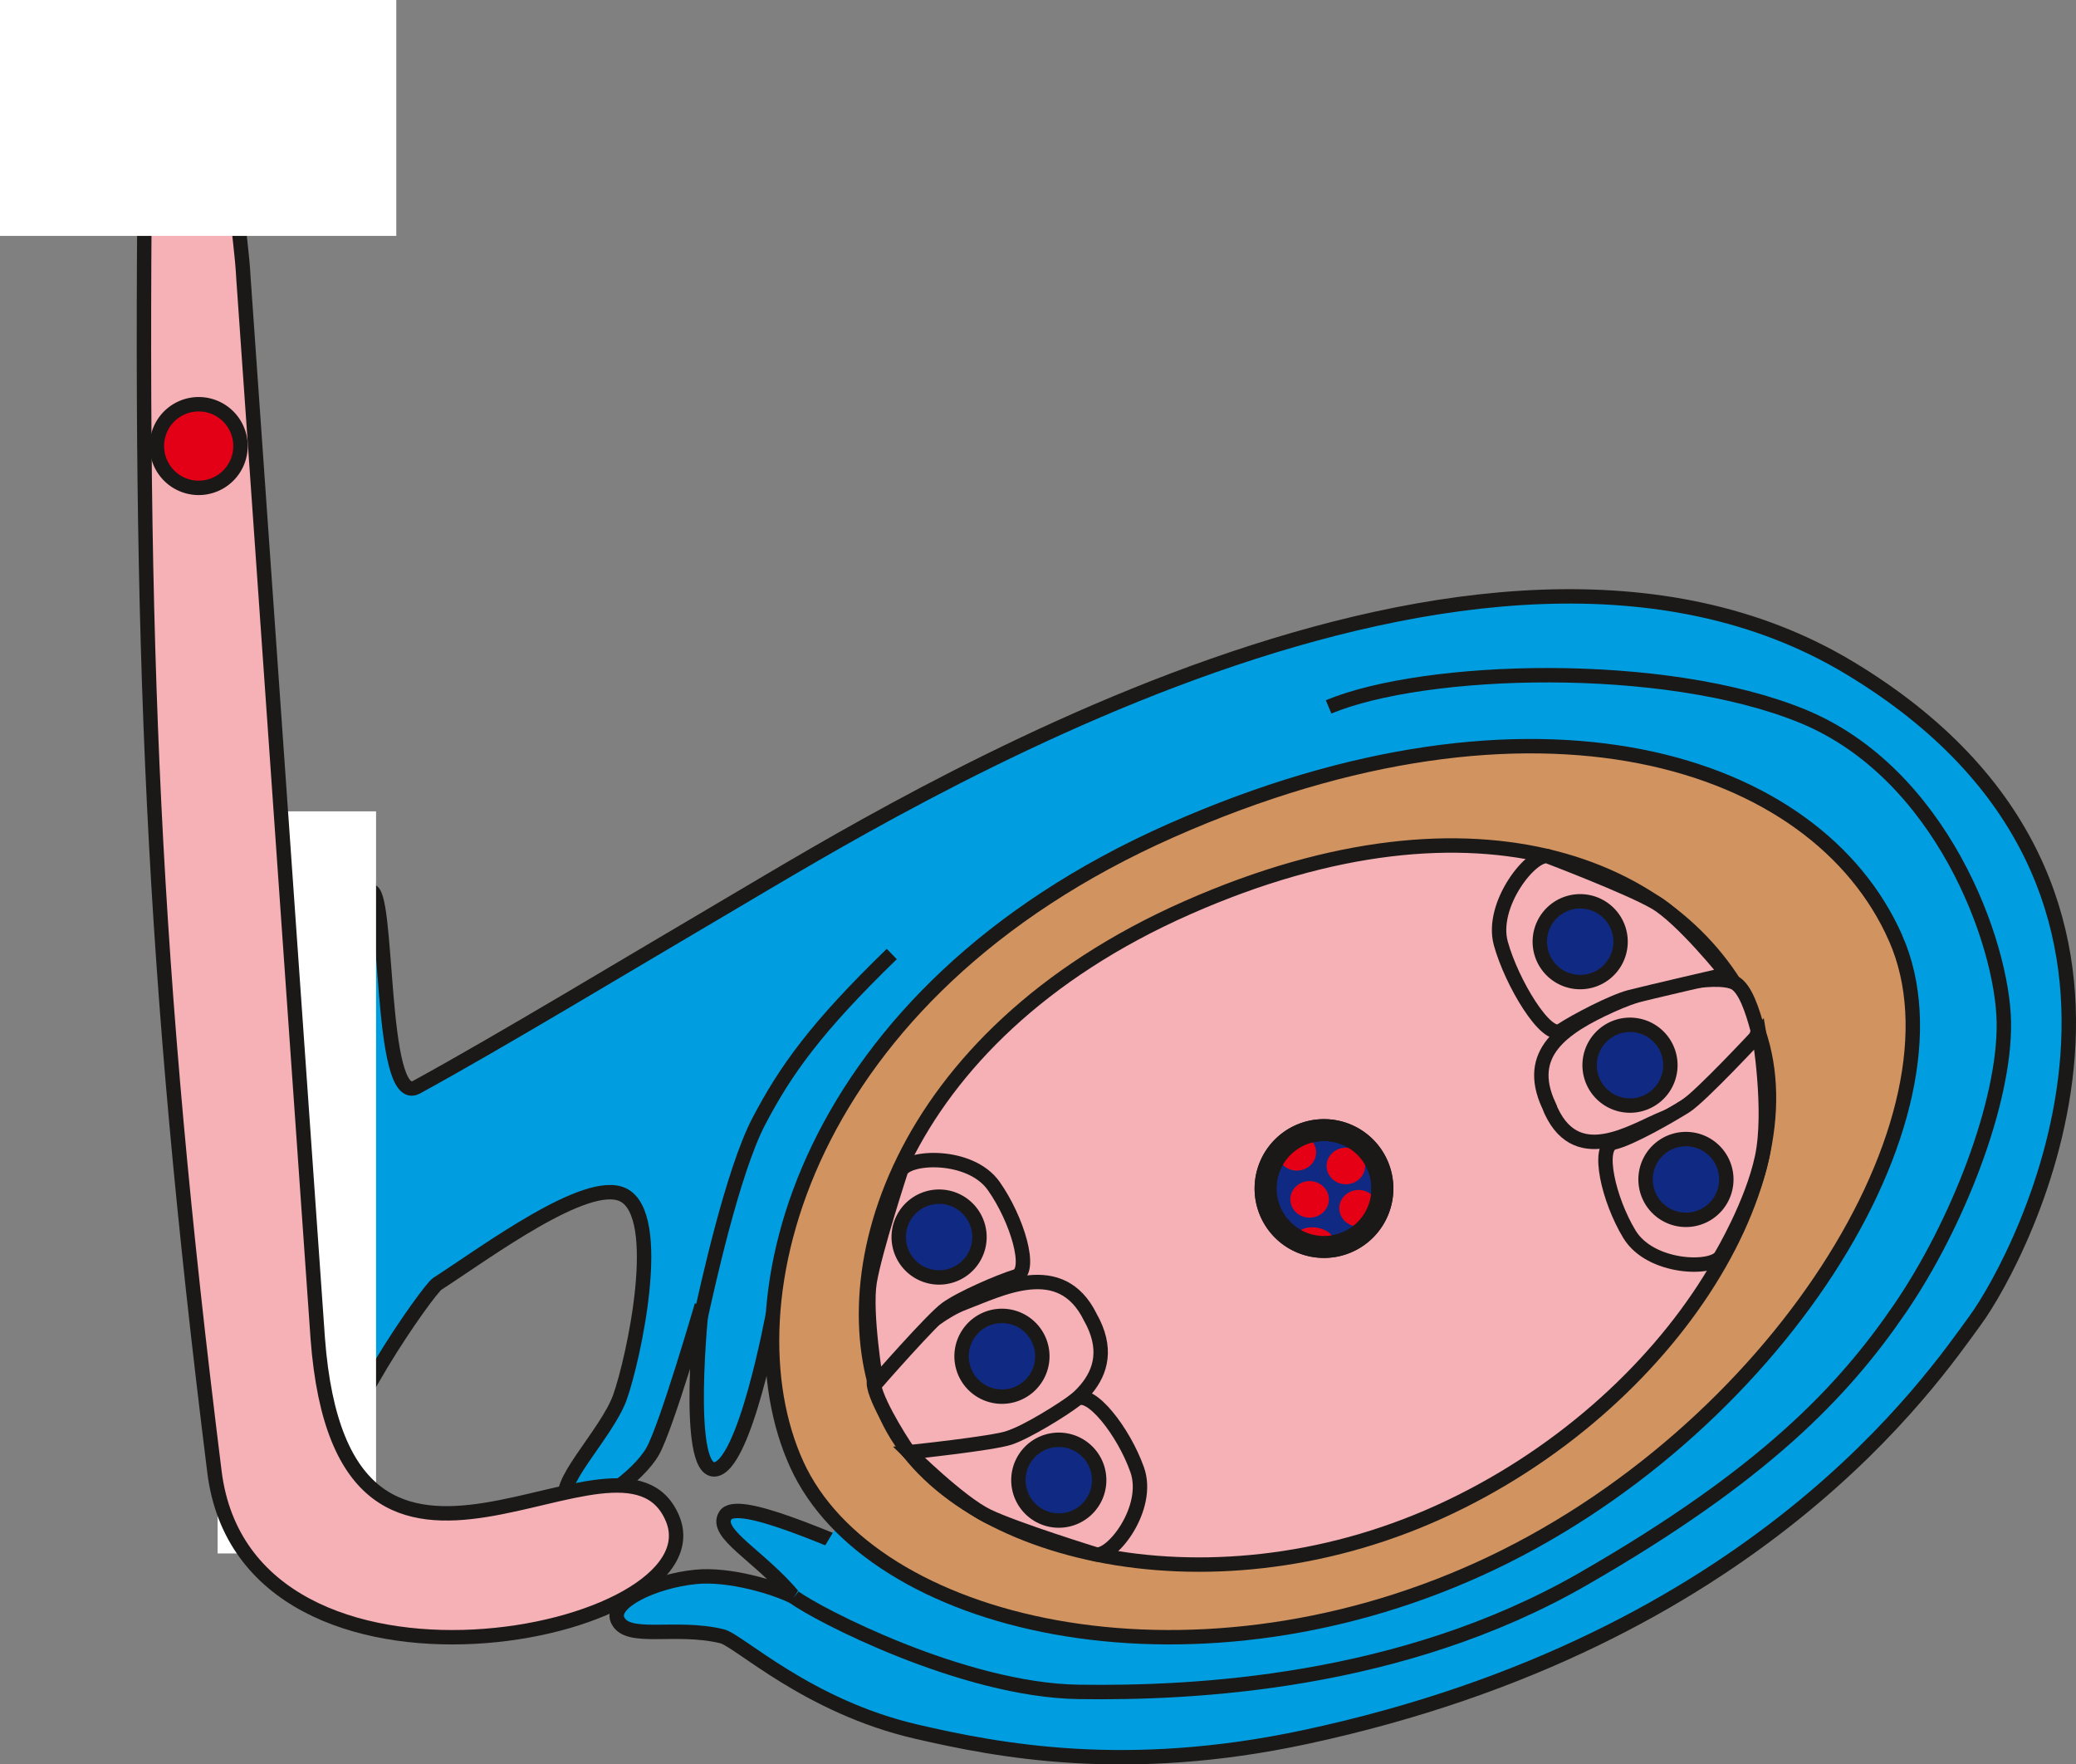
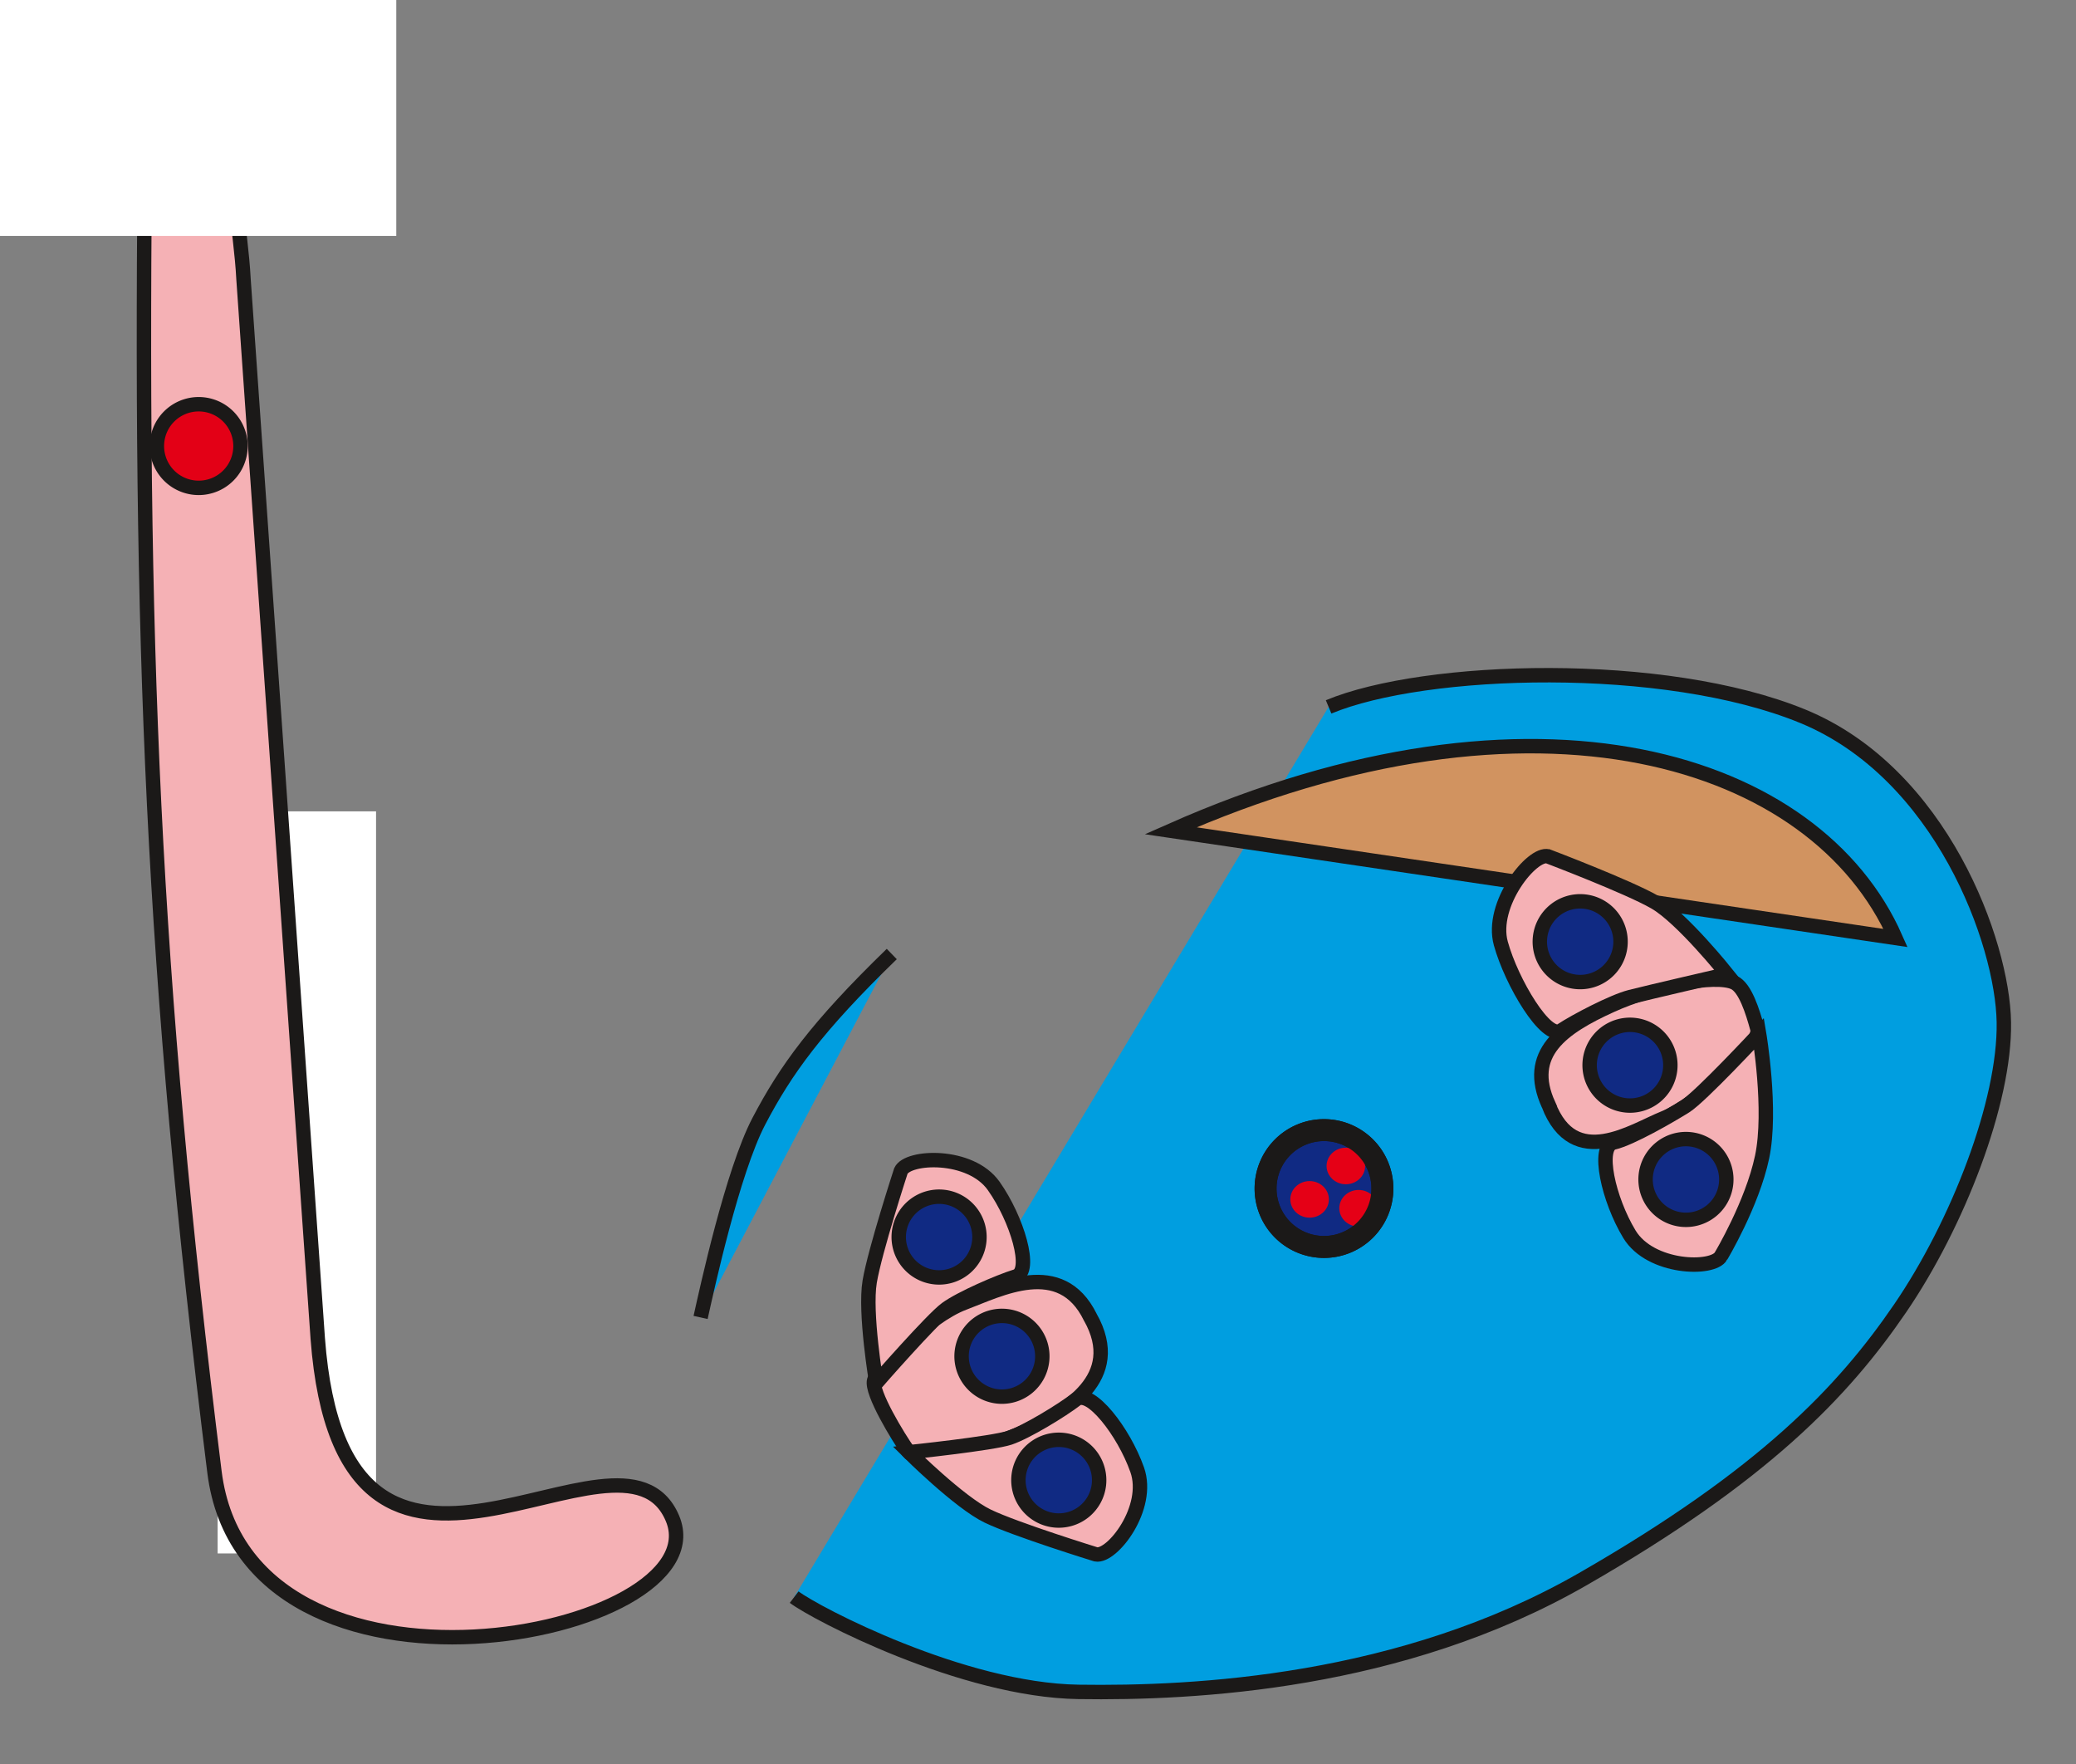
<svg xmlns="http://www.w3.org/2000/svg" xmlns:xlink="http://www.w3.org/1999/xlink" width="288.092" height="244.819">
  <rect width="100%" height="100%" fill="#808080" stroke="none" />
  <style>.B{stroke:#1b1918}.C{stroke-width:2}.D{fill-rule:evenodd}</style>
  <g fill="#009ee0" class="B C D">
-     <path d="M51.341 123.654c2.677-.955 1.17 30.094 6.466 27.194 11.874-6.502 28.839-16.777 44.208-25.81 22.224-13.062 103.181-63.325 154.614-32.387s23.524 82.29 17.505 90.515-30.333 44.419-92.967 57.85c-24.883 5.336-42.606 1.895-54.043-.753-15.046-3.483-24.588-12.657-26.93-13.225-6.539-1.584-13.227.752-14.51-2.315-1.005-2.402 4.989-5.331 10.859-5.924 4.622-.467 11.03 1.444 13.665 2.807-4.843-5.81-11.144-8.801-9.552-11.33s13.97 3.127 24.626 7.544c-8.918-6.318-10.683-8.273-13.721-13.977s-4.287-21.564-4.287-21.564-3.913 21.389-8.122 21.607-1.771-22.752-1.771-22.752-4.87 16.765-6.789 20.21-9.007 8.832-11.635 7.032 5.224-9.323 7.078-14.513 6.282-25.298.394-28.09c-5.031-2.385-18.867 7.919-25.761 12.376-1.174.759-14.598 19.495-14.712 27.929-.033 2.459 2.023-24.314.209-42.456-2.073-20.743 5.175-39.97 5.175-39.97z" />
    <path d="M97.224 182.803c.851-3.827 4.426-20.253 8.088-27.237 3.734-7.121 7.976-13.044 18.441-23.192m-13.544 89.234c2.977 2.269 23.362 12.908 39.457 13.149s44.838-1.197 69.963-15.633 36.139-25.993 44.078-37.617 14.547-28.577 14.373-39.655-8.687-34.57-27.9-42.466-52.46-6.862-65.807-1.302" />
  </g>
-   <path d="M263.052 130.151c-10.965-24.838-49.803-37.378-100.601-14.88s-62.11 65.486-51.877 87.935 54.023 32.974 94.742 14.469 68.702-62.687 57.736-87.524z" fill="#d19360" class="B C D" />
+   <path d="M263.052 130.151c-10.965-24.838-49.803-37.378-100.601-14.88z" fill="#d19360" class="B C D" />
  <g fill="#f5b1b5" class="B C D">
-     <path d="M243.259 141.225c-9.183-20.74-37.799-33.244-78.508-15.266s-50.253 51.816-41.693 70.565 44.052 28.06 76.677 13.26 52.707-47.819 43.524-68.559z" />
    <path d="M151.293 182.745c4.874 8.605-3.746 13.013-7.927 15.319s-15.856 5.389-17.285 3.382-5.225-8.241-4.775-9.897 7.423-8.868 12.442-10.756 13.445-6.368 17.545 1.952z" />
    <path d="M152.087 215.677c2.249.422 7.595-6.446 5.722-11.749s-6.529-11.252-8.466-9.755-6.889 4.526-9.244 5.321-13.971 2.013-13.971 2.013 7.01 6.97 10.932 8.856 15.027 5.314 15.027 5.314zm-27.068-53.209c.952-2.084 9.637-2.499 12.883 2.09s5.414 11.83 3.076 12.553-7.663 3.029-9.67 4.498-9.697 10.274-9.697 10.274-1.644-9.756-.921-14.053 4.329-15.362 4.329-15.362zm89.872-9.186c3.569 9.223 11.622 3.617 16.056 1.843s13.576-9.995 12.928-12.372-1.683-5.728-3.248-6.429c-2.682-1.2-11.1.487-17.01 3.161-6.903 3.124-11.951 6.704-8.726 13.797z" />
    <path d="M238.836 174.272c-1.098 2.008-9.799 1.792-12.715-3.016s-4.569-12.18-2.184-12.73 7.841-3.709 9.949-5.027 10.23-10.055 10.23-10.055 1.793 10.601.412 17.115-5.692 13.713-5.692 13.713zm-24.011-55.448c-2.216-.584-8.045 6.666-6.551 12.085s6.315 13.44 8.354 12.089 7.183-4.033 9.591-4.654 13.452-3.173 13.452-3.173-6.258-7.836-10.04-10-14.806-6.347-14.806-6.347z" />
  </g>
  <g fill="#102a83" class="B C D">
    <use xlink:href="#B" />
    <use xlink:href="#B" x="6.913" y="17.136" />
    <use xlink:href="#B" x="14.676" y="32.991" />
    <use xlink:href="#B" x="-88.965" y="40.983" />
    <use xlink:href="#B" x="-80.243" y="57.525" />
    <use xlink:href="#B" x="-72.355" y="74.716" />
  </g>
  <path d="M30.2 215.547h21.985V112.579H30.2z" fill="#fff" class="D" />
  <g class="D">
    <path d="M93.322 210.69c-7.104-16.901-45.687 22.073-49.227-24.981L33.794 38.754c-.367-7.2-2.249-14.864-1.09-22.891 1.16-8.038-4.245-15.74-6.391-14.328-3.406 2.242-6.046 6.961-6.145 15.308-.857 72.669.93 117.78 9.591 187.375 4.483 36.025 70.435 22.823 63.563 6.473z" fill="#f5b1b5" class="B C" />
    <path d="M0 32.733h54.993V0H0z" fill="#fff" />
  </g>
  <g transform="matrix(1.522 0 0 1.522 -122.693 -91.013)">
    <use xlink:href="#C" fill="#102a83" class="B C" />
    <g fill="#e50016">
      <ellipse cx="203.325" cy="166.095" rx="1.758" ry="1.667" paint-order="fill markers stroke" />
      <ellipse cx="200.019" cy="169.14" rx="1.758" ry="1.667" paint-order="fill markers stroke" />
-       <ellipse cx="98.031" cy="43.489" rx="1.694" ry="1.014" transform="matrix(.982 .187 -.264 .964 115.723 112.457)" paint-order="fill markers stroke" />
      <ellipse cx="204.485" cy="169.949" rx="1.758" ry="1.667" paint-order="fill markers stroke" />
-       <ellipse cx="198.858" cy="164.85" rx="1.758" ry="1.667" paint-order="fill markers stroke" />
    </g>
    <use xlink:href="#C" fill="none" class="B C" />
  </g>
  <path d="M27.573 56.089a5.802 5.802 0 0 1 5.802 5.802 5.802 5.802 0 1 1-5.802-5.802z" fill="#e30016" class="B C D" />
  <defs>
    <path id="B" d="M223.649 127.15a5.602 5.602 0 0 1-.849 7.877 5.602 5.602 0 1 1 .849-7.877z" />
    <path id="C" d="M201.331 162.826a5.326 5.326 0 0 1 5.326 5.326 5.326 5.326 0 1 1-5.326-5.326z" />
  </defs>
</svg>